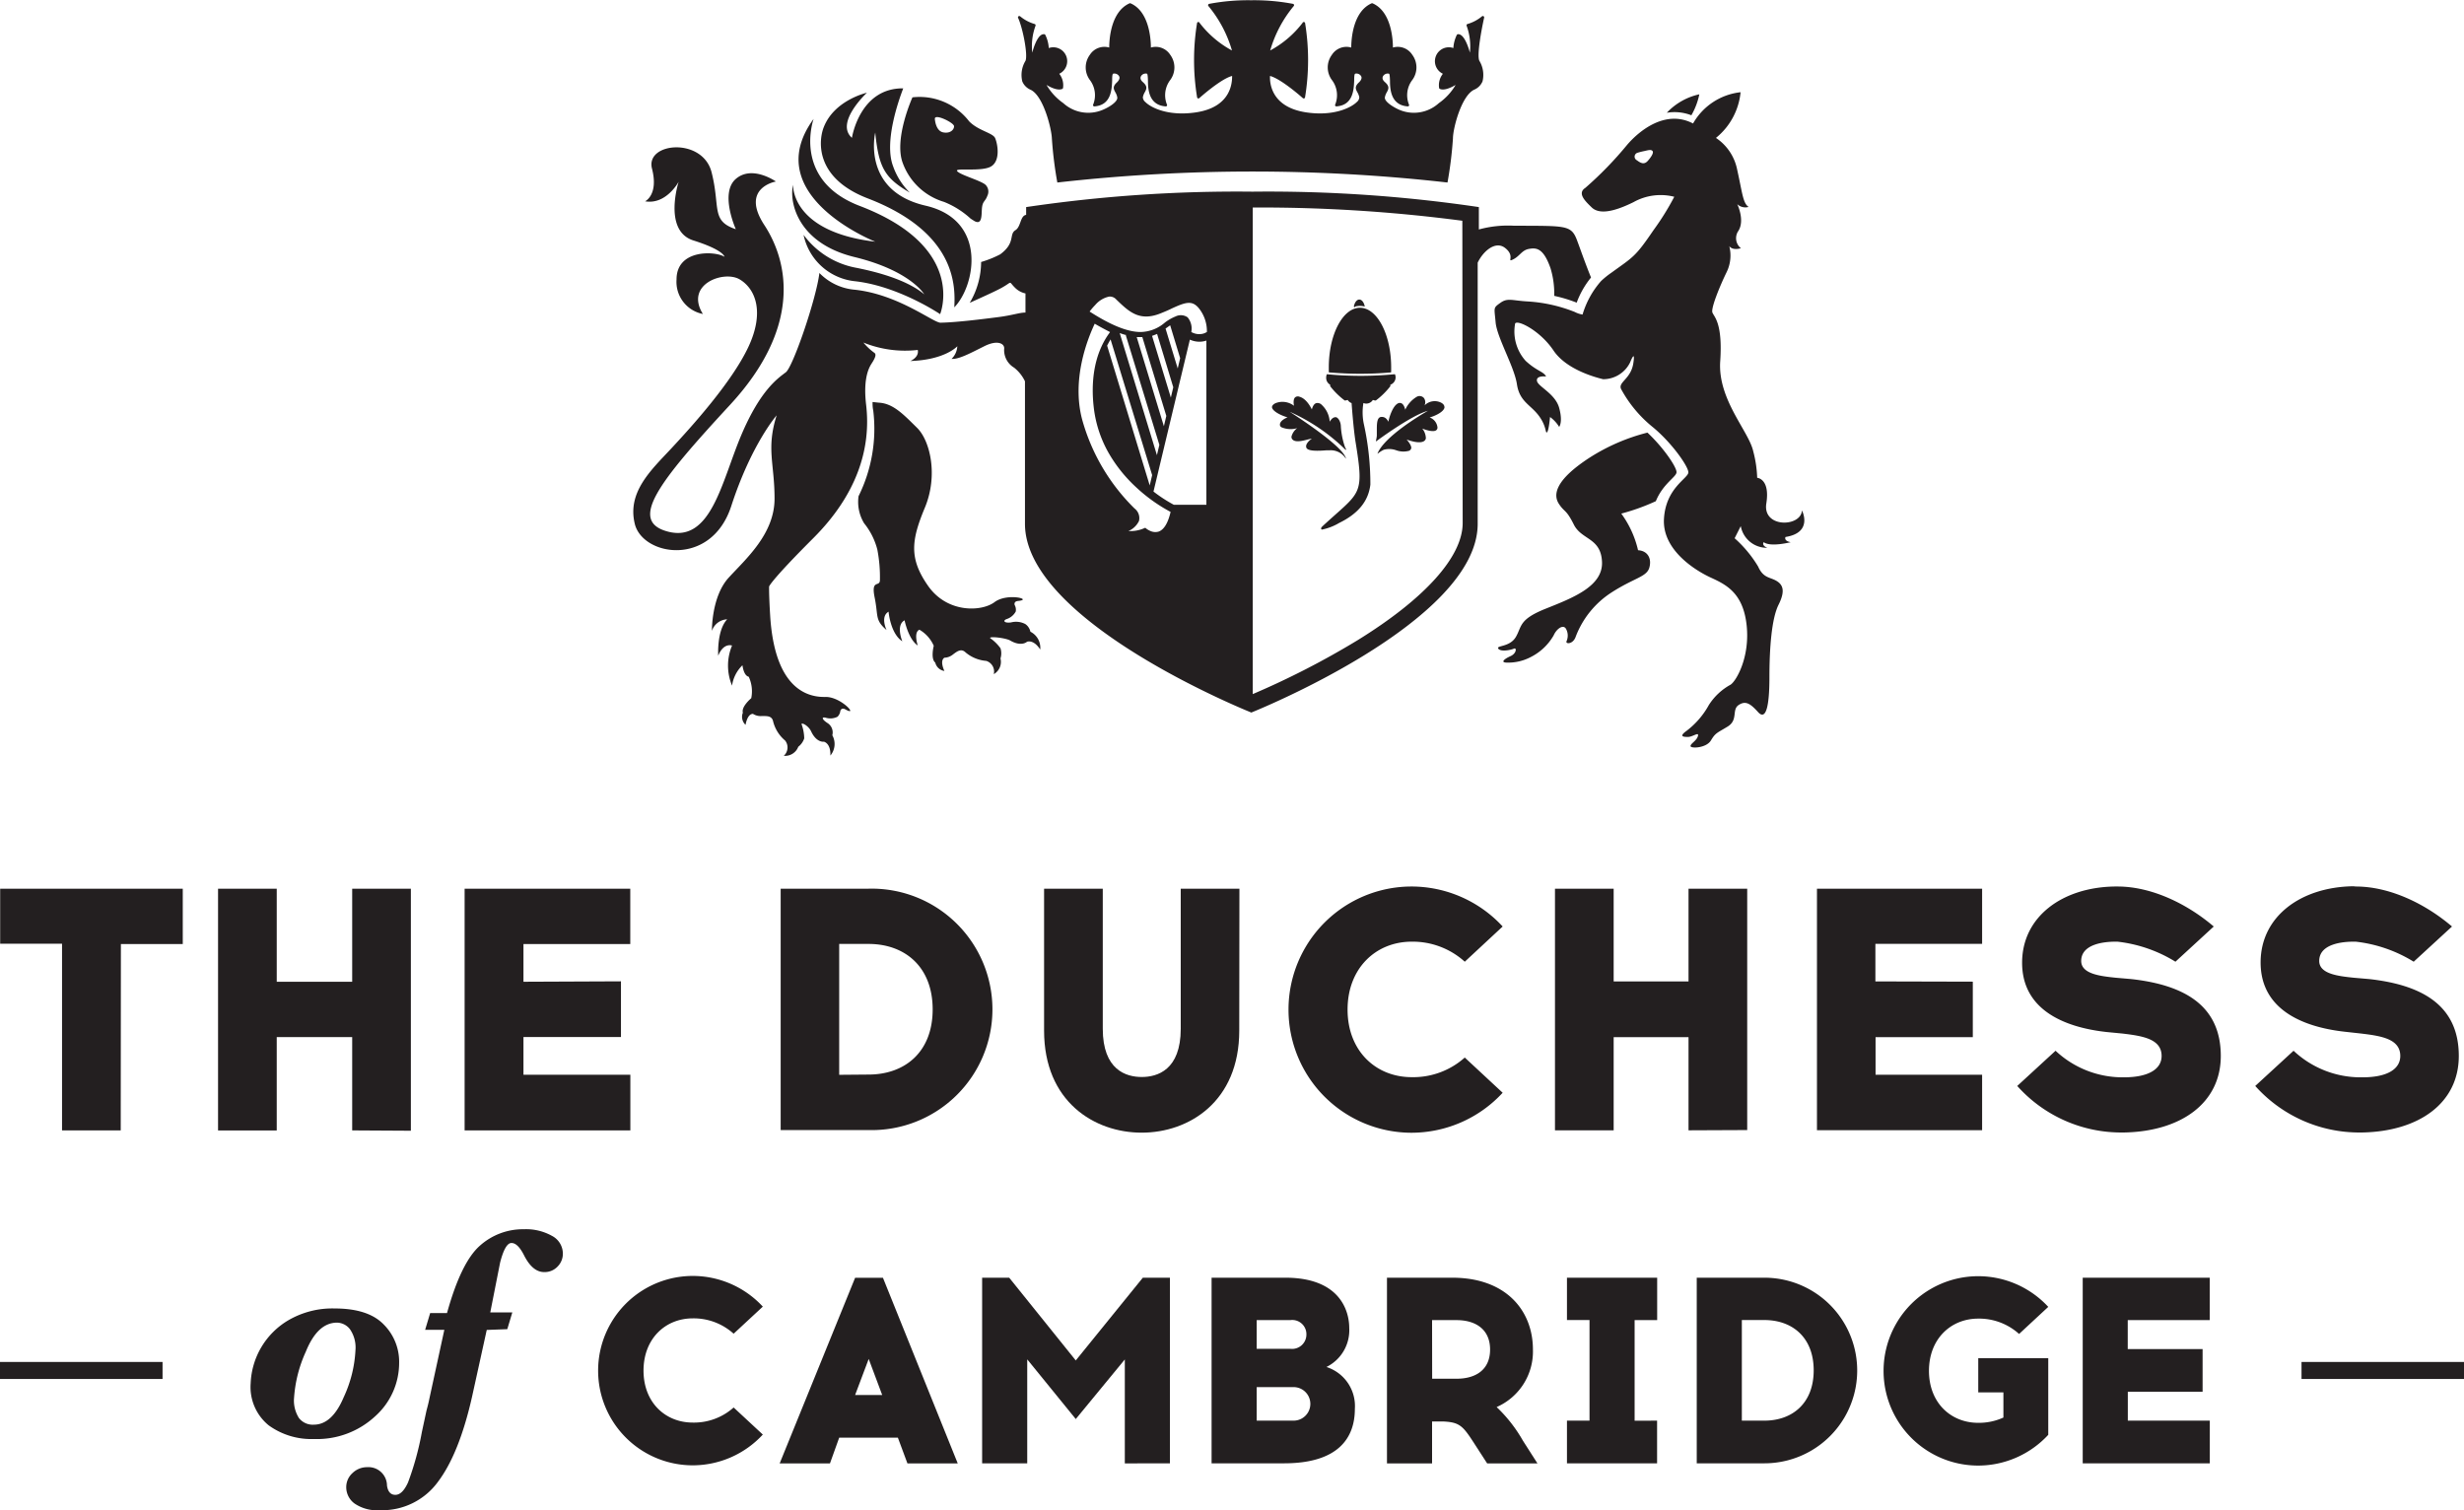
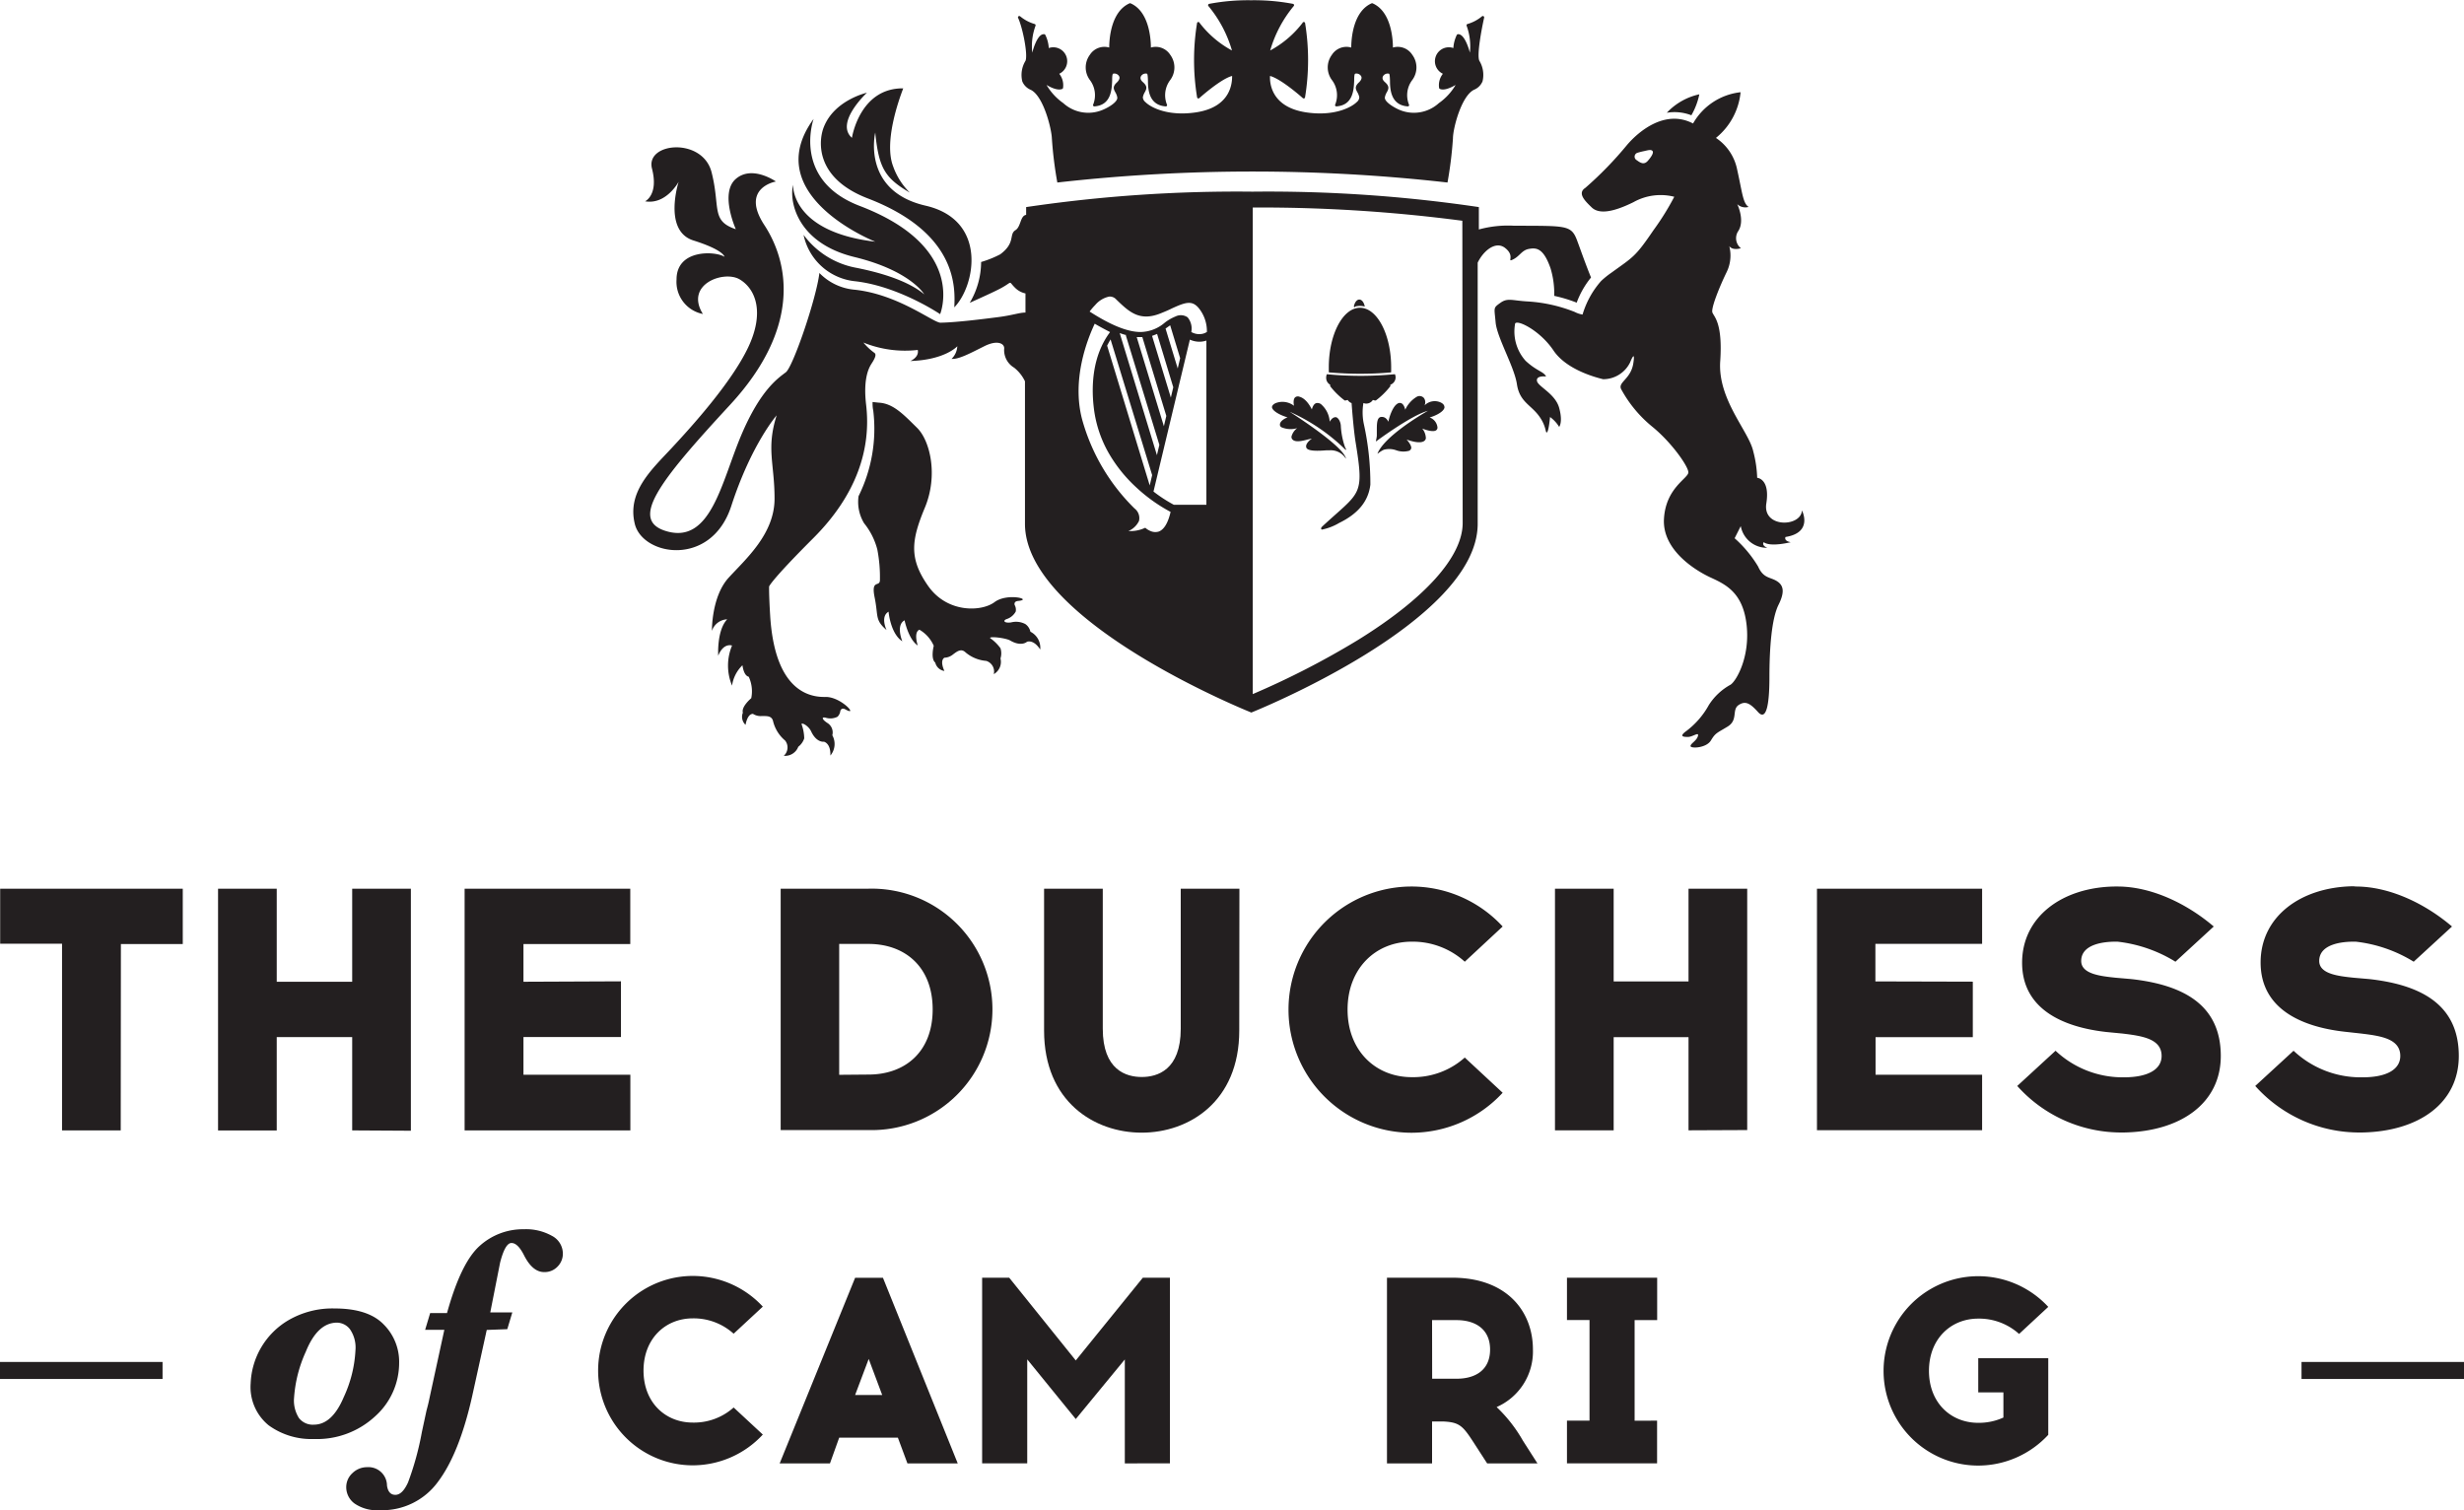
<svg xmlns="http://www.w3.org/2000/svg" viewBox="0 0 293.91 180.14">
  <defs>
    <style>.cls-1{fill:#231f20;}</style>
  </defs>
  <title>duchess-logo</title>
  <g id="duchess">
    <rect class="cls-1" y="162.45" width="19.39" height="2.03" />
    <rect class="cls-1" x="274.53" y="162.45" width="19.39" height="2.03" />
    <path class="cls-1" d="M241.67,486.85l-3.48,3.23a7.12,7.12,0,0,0-4.87-1.83c-3.29,0-5.88,2.44-5.88,6.23s2.59,6.2,5.88,6.2a7.09,7.09,0,0,0,4.87-1.8l3.48,3.23a11.4,11.4,0,0,1-8.35,3.67,11.29,11.29,0,0,1,0-22.59A11.39,11.39,0,0,1,241.67,486.85Z" transform="translate(-150.68 -331)" />
    <path class="cls-1" d="M249.68,505.55h-6l9-22.14H256l8.92,22.14h-6l-1.14-3.07h-7Zm3-8.16h3.23l-1.61-4.3Z" transform="translate(-150.68 -331)" />
    <path class="cls-1" d="M284.85,505.55v-12.4L279,500.26l-5.79-7.12v12.4h-5.38V483.4h3.23l7.94,9.87,8-9.87h3.23v22.14Z" transform="translate(-150.68 -331)" />
-     <path class="cls-1" d="M304,483.4c6.55,0,7.62,4,7.62,6a4.89,4.89,0,0,1-2.72,4.65,4.89,4.89,0,0,1,3.39,5c0,3.48-2,6.49-8.45,6.49h-8.64V483.4Zm-3.42,8.48h4a1.71,1.71,0,0,0,1.93-1.71,1.69,1.69,0,0,0-1.93-1.71h-4Zm0,8.57h4.4a2,2,0,1,0,0-4h-4.4Z" transform="translate(-150.68 -331)" />
    <path class="cls-1" d="M323.91,483.4c6.49,0,9.62,4,9.62,8.57a7.23,7.23,0,0,1-4.33,6.86,17.21,17.21,0,0,1,3.13,4l1.74,2.72h-6l-1.23-1.9c-1.61-2.5-1.9-3-4-3.1H321.5v5h-5.38V483.4Zm-2.4,12.05h2.91c2.31,0,4-1.08,4-3.48s-1.71-3.51-4-3.51H321.5Z" transform="translate(-150.68 -331)" />
    <path class="cls-1" d="M348.34,500.45v5.09H337.59v-5.09h2.69v-12h-2.69V483.4h10.76v5.06h-2.69v12Z" transform="translate(-150.68 -331)" />
-     <path class="cls-1" d="M361.14,483.4a11.07,11.07,0,1,1,0,22.14h-8.07V483.4Zm0,17.05c3.32,0,5.88-2.06,5.88-6s-2.56-6-5.88-6h-2.69v12Z" transform="translate(-150.68 -331)" />
    <path class="cls-1" d="M395,486.88l-3.48,3.23a7.12,7.12,0,0,0-4.87-1.83c-3.29,0-5.88,2.44-5.88,6.23s2.59,6.2,5.88,6.2a7.06,7.06,0,0,0,3-.63v-3h-3V493H395v9.14a11.4,11.4,0,0,1-8.35,3.67,11.29,11.29,0,0,1,0-22.59A11.39,11.39,0,0,1,395,486.88Z" transform="translate(-150.68 -331)" />
-     <path class="cls-1" d="M413.41,491.91V497h-8.92v3.45h9.78v5.09H399.11V483.4h15.15v5.06h-9.78v3.45Z" transform="translate(-150.68 -331)" />
    <path class="cls-1" d="M180.58,496a9.14,9.14,0,0,1,4.49-7.52,10.42,10.42,0,0,1,5.52-1.41q4,0,5.84,1.89a6.28,6.28,0,0,1,1.86,4.57,8.54,8.54,0,0,1-2.86,6.4,10.2,10.2,0,0,1-7.31,2.71,8.66,8.66,0,0,1-5.39-1.63A5.88,5.88,0,0,1,180.58,496Zm5.17,1.78a3.89,3.89,0,0,0,.59,2.36,2.08,2.08,0,0,0,1.77.79q2.19,0,3.58-3.3a15,15,0,0,0,1.39-5.58,3.84,3.84,0,0,0-.66-2.51,2,2,0,0,0-1.53-.78q-2.33,0-3.73,3.46A15.8,15.8,0,0,0,185.75,497.82Z" transform="translate(-150.68 -331)" />
    <path class="cls-1" d="M208.74,489.63,207,497.54q-1.54,6.85-4.09,10.22a8.23,8.23,0,0,1-6.93,3.37,4.75,4.75,0,0,1-3-.79,2.41,2.41,0,0,1-1-1.92,2.26,2.26,0,0,1,.75-1.72,2.48,2.48,0,0,1,1.74-.7,2.21,2.21,0,0,1,2.37,2.19q.16,1.11,1,1.11t1.51-1.48a34.81,34.81,0,0,0,1.65-6l.55-2.56q.25-.92.35-1.45l1.78-8.19h-2.29l.6-2H204q1.66-6,3.88-8a7.7,7.7,0,0,1,5.29-2,6.33,6.33,0,0,1,3.35.79,2.4,2.4,0,0,1,1.3,2.12,2.17,2.17,0,0,1-.63,1.54,2.11,2.11,0,0,1-1.6.66q-1.39,0-2.4-2-.74-1.47-1.5-1.47t-1.36,2.35l-1.17,5.93h2.63l-.6,2Z" transform="translate(-150.68 -331)" />
    <path class="cls-1" d="M273,338.26a3.25,3.25,0,0,0-.38,2.45,1.86,1.86,0,0,0,1,1c1.52.72,2.49,4.64,2.53,5.81a47.07,47.07,0,0,0,.65,5.25,207.29,207.29,0,0,1,46.54,0,47,47,0,0,0,.65-5.26c0-1.17,1-5.09,2.53-5.81a1.86,1.86,0,0,0,1-1,3.25,3.25,0,0,0-.38-2.45c-.33-.69.3-3.94.57-5.14a.16.16,0,0,0-.26-.16,4.76,4.76,0,0,1-1.71.91.16.16,0,0,0-.12.21,7.06,7.06,0,0,1,.39,3.21s-.53-2.16-1.36-2.2a.19.19,0,0,0-.19.07,4.1,4.1,0,0,0-.42,1.58,1.65,1.65,0,0,0-.52-.09,1.66,1.66,0,0,0-.73,3.16,2.2,2.2,0,0,0-.45,1.69.16.16,0,0,0,.1.12c.54.23,1.41-.21,1.87-.48a6.9,6.9,0,0,1-2,2.17,4.43,4.43,0,0,1-4.66.82c-.74-.31-1.86-1-1.78-1.51a1.84,1.84,0,0,1,.24-.62c.22-.4.33-.71-.25-1.21-.26-.23-.33-.47-.21-.69a.65.65,0,0,1,.71-.3c.09,0,.11.52.12.84,0,1.09.13,2.92,2.12,3.06a.17.17,0,0,0,.14-.07.16.16,0,0,0,0-.16,3,3,0,0,1,.4-2.92,2.52,2.52,0,0,0,0-3,2.06,2.06,0,0,0-2.31-.87c0-.92-.17-4.29-2.42-5.27a.16.16,0,0,0-.13,0c-2.25,1-2.42,4.35-2.42,5.27a2.06,2.06,0,0,0-2.31.87,2.52,2.52,0,0,0,0,3,3,3,0,0,1,.4,2.92.16.16,0,0,0,0,.16.17.17,0,0,0,.14.07c2-.14,2.07-2,2.12-3.06,0-.31,0-.79.12-.84a.65.65,0,0,1,.71.3c.12.22,0,.46-.21.69-.58.51-.47.81-.25,1.21a1.84,1.84,0,0,1,.24.62.78.78,0,0,1-.3.56c-.65.65-2.76,1.75-6.12,1.22-4.16-.66-4.27-3.58-4.23-4.33,1.35.35,3.89,2.62,3.91,2.64a.16.16,0,0,0,.27-.1,27.38,27.38,0,0,0,0-8.87.16.16,0,0,0-.3,0,12.07,12.07,0,0,1-3.86,3.29,14.67,14.67,0,0,1,2.81-5.3.16.16,0,0,0-.09-.26,24.85,24.85,0,0,0-5-.43h0a24.85,24.85,0,0,0-5,.43.16.16,0,0,0-.09.26,14.67,14.67,0,0,1,2.81,5.3,12.07,12.07,0,0,1-3.86-3.29.16.16,0,0,0-.3,0,27.38,27.38,0,0,0,0,8.87.16.16,0,0,0,.27.1s2.56-2.3,3.91-2.64c0,.75-.08,3.67-4.23,4.33-3.36.53-5.47-.56-6.12-1.22a.78.78,0,0,1-.3-.56,1.84,1.84,0,0,1,.24-.62c.22-.4.33-.71-.25-1.21-.26-.23-.33-.47-.21-.69a.65.65,0,0,1,.71-.3c.09,0,.11.52.12.84,0,1.09.13,2.92,2.12,3.06a.17.17,0,0,0,.14-.07.16.16,0,0,0,0-.16,3,3,0,0,1,.4-2.92,2.52,2.52,0,0,0,0-3,2.06,2.06,0,0,0-2.31-.87c0-.92-.17-4.29-2.42-5.27a.16.16,0,0,0-.13,0c-2.25,1-2.42,4.35-2.42,5.27a2.06,2.06,0,0,0-2.31.87,2.52,2.52,0,0,0,0,3,3,3,0,0,1,.4,2.92.16.16,0,0,0,0,.16.17.17,0,0,0,.14.07c2-.14,2.07-2,2.12-3.06,0-.31,0-.79.12-.84a.65.65,0,0,1,.71.3c.12.22,0,.46-.21.69-.58.51-.47.81-.25,1.21a1.84,1.84,0,0,1,.24.62c.09.52-1,1.2-1.78,1.51a4.43,4.43,0,0,1-4.66-.82,6.9,6.9,0,0,1-2-2.17c.46.28,1.33.71,1.87.48a.16.16,0,0,0,.1-.12,2.2,2.2,0,0,0-.45-1.69,1.66,1.66,0,0,0-1.25-3.07,4.1,4.1,0,0,0-.42-1.58.19.19,0,0,0-.19-.07c-.83,0-1.36,2.2-1.36,2.2a7.06,7.06,0,0,1,.39-3.21.16.16,0,0,0-.12-.21,4.76,4.76,0,0,1-1.71-.91.16.16,0,0,0-.26.16C272.68,334.32,273.31,337.57,273,338.26Z" transform="translate(-150.68 -331)" />
    <circle class="cls-1" cx="167.99" cy="18.05" r="1.96" />
    <circle class="cls-1" cx="156.13" cy="17.38" r="1.96" />
    <circle class="cls-1" cx="142.65" cy="17.38" r="1.96" />
    <circle class="cls-1" cx="130.79" cy="18.05" r="1.96" />
    <path class="cls-1" d="M304.26,380.78c-.28.11-.91.42-.91.87a.36.36,0,0,0,.16.3,2.79,2.79,0,0,0,1.9.12,1.83,1.83,0,0,0-.68,1,.44.44,0,0,0,.12.35c.34.37,1.16.18,1.82,0l.5-.11c-.28.2-.84.67-.66,1.1s1.43.38,2.4.3l.36,0a2.13,2.13,0,0,1,1.95,1l0,0h0a0,0,0,0,0,0-.05c-.36-1.38-5.21-4.58-6.71-5.55a22.62,22.62,0,0,1,6.68,4.55,0,0,0,0,0,.07-.05,1.87,1.87,0,0,1-.18-.38,9.29,9.29,0,0,1-.46-2.35c0-.47-.23-1-.57-1.12-.17,0-.44,0-.76.54a3,3,0,0,0-.94-2,.7.7,0,0,0-.69-.21c-.3.11-.45.53-.5.75-.17-.35-.69-1.31-1.48-1.52a.51.51,0,0,0-.52.08c-.25.24-.17.8-.13,1a2.25,2.25,0,0,0-2.23-.3c-.28.15-.42.32-.39.52C302.55,380.13,303.61,380.6,304.26,380.78Z" transform="translate(-150.68 -331)" />
-     <path class="cls-1" d="M258.36,350.44a7.54,7.54,0,0,0,4.92,4.64,10.36,10.36,0,0,1,3.18,2l.28.18.21.13c.87.44.8-.68.85-1.45.07-1,.38-.83.66-1.6a1.13,1.13,0,0,0-.26-1.33c-.66-.52-3-1.15-3.35-1.6s3,.14,4.1-.59.71-2.72.43-3.35-2-.87-3.1-2a7.47,7.47,0,0,0-6.76-2.86S257.28,347.55,258.36,350.44Zm6.11-4.47c.09.39-.35,1-1.28.82s-1-1.62-1-1.62C262.18,344.52,264.38,345.61,264.46,346Z" transform="translate(-150.68 -331)" />
-     <path class="cls-1" d="M350.66,387.32c0-.63-1.55-2.92-3.47-4.72a23.48,23.48,0,0,0-6.92,3c-4.16,2.71-4.33,4.45-3.64,5.5s.85.61,1.78,2.47,3.23,1.54,3.36,4.45-3.48,4.29-6.71,5.58-2.83,2.1-3.56,3.36-2.39,1-2.1,1.41,1.5.16,1.86,0,.32.57-.4.89-1.21.73-.53.77a5.77,5.77,0,0,0,3-.69,6.52,6.52,0,0,0,2.67-2.55c.36-.81,1.13-1.33,1.46-.81a1.65,1.65,0,0,1,.08,1.5c-.16.36.77.4,1.09-.53a10.86,10.86,0,0,1,4.24-5.26c2.75-1.78,4.24-1.86,4.55-3s-.26-2-1.35-2.06a11.93,11.93,0,0,0-2-4.37,25.26,25.26,0,0,0,4.12-1.48C349.05,388.67,350.66,387.88,350.66,387.32Z" transform="translate(-150.68 -331)" />
    <path class="cls-1" d="M352.43,344.75a8.42,8.42,0,0,0,.95-2.5,7.5,7.5,0,0,0-3.88,2.2A5.58,5.58,0,0,1,352.43,344.75Z" transform="translate(-150.68 -331)" />
    <path class="cls-1" d="M330.15,360.53c1.36,1,.19,1.81,1,1.42s1.05-1.11,1.9-1.26,1.73-.16,2.59,2.34a10.4,10.4,0,0,1,.43,3.26,17.17,17.17,0,0,1,2.68.81,10.46,10.46,0,0,1,1.71-3c-.71-1.74-1.31-3.49-1.67-4.44-.7-1.87-1.36-1.7-7.58-1.74a13.15,13.15,0,0,0-4.13.45V355.7a171.67,171.67,0,0,0-27-1.84,171.67,171.67,0,0,0-27,1.84v.93c-.72.1-.61,1.41-1.27,1.82-.82.5.05,1.51-1.83,2.89a12.45,12.45,0,0,1-2.27.91,9.59,9.59,0,0,1-1.36,4.87c1.14-.52,2.9-1.3,3.75-1.76,1.51-.82.75-.88,1.76.06A2.48,2.48,0,0,0,273,366v2.28c-.72,0-1.55.33-3.3.55-1.94.25-5,.63-6.84.66-.86,0-5-3.36-10.19-3.93a6.66,6.66,0,0,1-4.25-2c-.38,3.12-3.15,11.18-4,11.84s-3,2-5.34,7.55-3.59,12.87-8.8,11.44c-4.64-1.27-1.07-5.85,7.48-15.1s7-17,4.09-21.45,1.38-5.19,1.38-5.19-2.83-2-4.78-.31,0,6,0,6c-3-1-1.82-2.58-2.89-6.79s-7.92-3.58-7.11-.44-.82,3.9-.82,3.9c2.52.44,4-2.33,4-2.33s-1.89,5.85,1.76,7,3.71,1.95,3.71,1.95c-1.07-.69-5.72-.94-5.72,2.7a3.9,3.9,0,0,0,3.14,4.12c-2.2-3.55,2.52-5.25,4.4-4.12s3,3.9,1,8.11-6.73,9.43-9.12,12-5.34,5.22-4.4,9.05,9.12,5.22,11.51-2.14,5.41-10.81,5.41-10.81c-1.26,4-.25,5.72-.25,9.93s-3.4,7.17-5.47,9.43-2,6.35-2,6.35a2,2,0,0,1,1.82-1.38c-1.26,1.32-1.07,4.34-1.07,4.34C237,407.61,238,408,238,408a6.19,6.19,0,0,0,0,4.78,4.21,4.21,0,0,1,1.24-2.43c.08.54.27,1.26.75,1.37a4.12,4.12,0,0,1,.3,2.56s-1.21,1-1,1.73a1.31,1.31,0,0,0,.32,1.45s.2-1.33.89-1.31a1.69,1.69,0,0,0,1,.26c.64,0,1.27-.07,1.41.68a4.37,4.37,0,0,0,1.42,2.24,1.33,1.33,0,0,1-.16,1.82,1.68,1.68,0,0,0,1.73-1.08,2.05,2.05,0,0,0,.71-1,5.22,5.22,0,0,0-.33-1.72c.15-.18.89.32,1.14.86.65,1.41,1.54,1.26,1.54,1.26s.82.16.77,1.65a2.14,2.14,0,0,0,.23-2.42,1.32,1.32,0,0,0-.58-1.46c-.73-.48-.69-.76-.2-.63a1.9,1.9,0,0,0,1.4-.12,1.18,1.18,0,0,0,.34-.71s.12-.44.61-.16c1.61.9-.52-1.53-2.39-1.49s-6.07-.66-6.6-9.81c-.15-2.51-.12-3.36-.12-3.36s.13-.63,5.28-5.78,6.92-10.63,6.29-15.92c-.31-2.65.13-4.09.64-4.87s.59-1.14.34-1.31a7.14,7.14,0,0,1-1.3-1.22,13.24,13.24,0,0,0,6.48.88c.19.88-.88,1.32-.88,1.32,4.15-.13,5.6-1.76,5.6-1.76a2.27,2.27,0,0,1-.69,1.51c.88.06,2.26-.69,3.9-1.51s2.44-.28,2.38.29a2.43,2.43,0,0,0,1.18,2.26,4.57,4.57,0,0,1,1.3,1.63v17c0,11.74,27,22.51,27,22.51s27-10.77,27-22.51c0-8,0-22.65,0-31.15C327.57,361,329,359.72,330.15,360.53Zm-41.28,33.88a1.42,1.42,0,0,1-1-.09,2.25,2.25,0,0,1-.46-.27l-.12-.1-.14.06a4.09,4.09,0,0,1-1.87.33,2.48,2.48,0,0,0,1.26-1.2,1.44,1.44,0,0,0-.53-1.49A23.76,23.76,0,0,1,279.75,381c-1.23-4.69.57-9.39,1.51-11.39.64.38,1.26.7,1.83,1-2.15,2.87-2.25,6.52-1.93,9.11a14.22,14.22,0,0,0,1.89,5.53,17.27,17.27,0,0,0,3.14,3.86,19.4,19.4,0,0,0,4.12,2.95C290,393.39,289.52,394.19,288.87,394.41Zm1.76-17.22-.29,1.23-2.24-7.36.15-.05.28-.11.17-.07Zm-.92-7,.55-.39,1.19,3.92-.29,1.23Zm.09,10.42-.29,1.23-3.24-10.63h.67Zm-.83,3.45-.29,1.23-4.44-14.56.3.1.35.11.09,0,0,.09Zm-.86,3.61-.29,1.23-5.07-16.64,0-.06.21-.39.19-.33Zm6.47,3.54h-3.88a17.18,17.18,0,0,1-2.43-1.58l4.34-18.12a2.8,2.8,0,0,0,1.13.25,2.57,2.57,0,0,0,.84-.14Zm.05-20.61a1.6,1.6,0,0,1-.49.21,1.89,1.89,0,0,1-1.36-.21,2.1,2.1,0,0,0-.44-1.75,1.42,1.42,0,0,0-1.45-.1,5.28,5.28,0,0,0-1.29.75,4.54,4.54,0,0,1-2.86,1.1c-1.55,0-3.54-.8-6.09-2.44a8.05,8.05,0,0,1,.67-.78,3,3,0,0,1,1.64-1,1,1,0,0,1,.84.31l.08.08c1.46,1.4,2.71,2.62,5.23,1.61.5-.2,1-.41,1.35-.59,1.66-.76,2.43-1,3.24,0A4.37,4.37,0,0,1,294.64,370.63Zm30.52,22.79c0,4-4.47,9-12.58,14a98.9,98.9,0,0,1-12.46,6.4V355.75a185.05,185.05,0,0,1,25,1.58Z" transform="translate(-150.68 -331)" />
    <path class="cls-1" d="M254.18,354.66c10.8,4.15,10.43,10.75,10.33,13,2.52-2.58,4-10.42-3.43-12.13-7.67-1.77-6-8.72-6-8.72.42,4.17,1.11,5.41,4.12,7.16a8.24,8.24,0,0,1-2-3.17c-1.07-2.85.63-7.73,1.22-9.26-5.21-.06-6.12,5.9-6.12,5.9-2.06-1.81,1.79-5.38,1.79-5.38s-3.84.85-5.13,4.06C248.32,347.67,247.78,352.2,254.18,354.66Z" transform="translate(-150.68 -331)" />
    <path class="cls-1" d="M252.57,361.65c6.73,1.63,8.36,4.46,8.36,4.46-1.26-1.07-3.67-2.28-8.07-3.16a10.06,10.06,0,0,1-6.33-3.94,7,7,0,0,0,6.1,5.53c5.22.57,10.19,3.93,10.19,3.93s3.3-8-9.62-12.92c-8.09-3.11-5.47-10.37-5.47-10.37-6.67,9.12,7.36,14.65,7.36,14.65-10.12-1.19-9.81-6.79-9.81-6.79C244.78,355.11,245.84,360,252.57,361.65Z" transform="translate(-150.68 -331)" />
    <path class="cls-1" d="M309.24,375.42c1.21.1,2.44.16,3.66.16s2.45-.05,3.66-.16a.06.06,0,0,0,.06-.06c0-.2,0-.38,0-.54,0-3.92-1.67-7.11-3.72-7.11s-3.72,3.19-3.72,7.11c0,.16,0,.34,0,.54A.06.06,0,0,0,309.24,375.42Z" transform="translate(-150.68 -331)" />
    <path class="cls-1" d="M312.33,367.56a2.23,2.23,0,0,1,1.13,0h0l0,0a.06.06,0,0,0,0-.06c-.11-.48-.36-.77-.64-.77s-.53.3-.64.77a.06.06,0,0,0,0,.06A.06.06,0,0,0,312.33,367.56Z" transform="translate(-150.68 -331)" />
    <path class="cls-1" d="M316,380.91a.74.74,0,0,0-.63-.17c-.45.09-.46.84-.46,1.55,0,.24,0,.48,0,.69a4,4,0,0,1-.12.64,0,0,0,0,0,.07,0S319,380.54,321,380c-1.07.62-5.16,3.08-6,5.07a0,0,0,0,0,0,.05H315a3.83,3.83,0,0,1,.73-.47,2.45,2.45,0,0,1,1.5.06,2.54,2.54,0,0,0,1.52.06.43.43,0,0,0,.27-.34c0-.33-.32-.73-.55-1,.47.17,1.56.51,2.06.19a.49.49,0,0,0,.23-.34,1.91,1.91,0,0,0-.43-1.16c.36.14,1.3.46,1.66.2a.39.39,0,0,0,.15-.37,1.42,1.42,0,0,0-.93-1.16c.65-.17,1.68-.66,1.77-1.18,0-.22-.09-.41-.38-.57a1.7,1.7,0,0,0-2,.32.88.88,0,0,0-.06-.87.68.68,0,0,0-.87-.16,3.45,3.45,0,0,0-1.37,1.54c-.05-.22-.18-.64-.46-.77a.48.48,0,0,0-.47.05c-.59.35-1,1.67-1.08,2.16A1.21,1.21,0,0,0,316,380.91Z" transform="translate(-150.68 -331)" />
    <path class="cls-1" d="M273.59,406.35a1.5,1.5,0,0,0-.6-.91,2.36,2.36,0,0,0-1.71-.2c-.86.11-1-.23-.52-.4a1.9,1.9,0,0,0,1.08-.9,1.18,1.18,0,0,0-.13-.78s-.15-.43.41-.48c1.84-.18-1.3-1-2.81.14s-5.61,1.36-7.92-1.93-2-5.47-.39-9.34.62-8-.93-9.52-2.82-2.91-4.55-3l-.76-.08c0,.31,0,.64.08,1a18.09,18.09,0,0,1-1.75,10.23l0,0a4.91,4.91,0,0,0,.66,3.23,8.28,8.28,0,0,1,1.58,3.14,17.44,17.44,0,0,1,.31,3.62c0,.93-1.09-.16-.63,2.1s0,2.65,1.42,3.88c0,0-.78-1.6.24-2.19,0,0,.22,2.62,1.64,3.53,0,0-.81-1.92.27-2.5,0,0,.45,2.26,1.57,3,0,0-.53-1.57.2-1.88a4.12,4.12,0,0,1,1.71,1.92s-.4,1.54.18,2a1.31,1.31,0,0,0,1.09,1s-.6-1.2,0-1.58a1.69,1.69,0,0,0,1-.37c.52-.39,1-.78,1.54-.25a4.37,4.37,0,0,0,2.45,1,1.33,1.33,0,0,1,.9,1.58,1.68,1.68,0,0,0,.8-1.87,2.05,2.05,0,0,0,0-1.22,5.22,5.22,0,0,0-1.25-1.22c0-.23,1.9,0,2.41.3,1.34.78,2,.15,2,.15s.76-.34,1.58.92A2.14,2.14,0,0,0,273.59,406.35Z" transform="translate(-150.68 -331)" />
    <path class="cls-1" d="M309.35,376.89a.85.85,0,0,0,0,.18,9.07,9.07,0,0,0,1.73,1.7.91.91,0,0,0,.35-.07.93.93,0,0,0,.47.38s.21,3,.48,4.68c1.05,6.49.58,5.82-3.94,10-.09.08-.23.24-.16.34s0,.06.13.06a6.57,6.57,0,0,0,2-.78c2.28-1.11,3.5-2.61,3.73-4.58a33.16,33.16,0,0,0-.77-7.18,6.7,6.7,0,0,1-.06-2.55.92.92,0,0,0,.34.07.93.93,0,0,0,.79-.44.91.91,0,0,0,.35.07,9.07,9.07,0,0,0,1.73-1.7.85.85,0,0,0,0-.18.93.93,0,0,0,.63-.88.91.91,0,0,0-.08-.37.06.06,0,0,0-.06,0c-1.3.12-2.66.19-4,.19s-2.73-.06-4-.19a.06.06,0,0,0-.06,0,.91.91,0,0,0-.08.37A.93.93,0,0,0,309.35,376.89Z" transform="translate(-150.68 -331)" />
    <path class="cls-1" d="M365.62,391.88c-.1,2-4.72,2.13-4.25-.83s-1.09-3.06-1.09-3.06a14,14,0,0,0-.47-3.16c-.52-2.39-4.25-6.17-3.94-10.74s-.73-5.29-.93-5.81.91-3.22,1.7-4.83a4.5,4.5,0,0,0,.31-3.1c.4.58,1.39.26,1.39.26a1.53,1.53,0,0,1-.29-2.09c.78-1.29-.15-3.17-.15-3.17a1.41,1.41,0,0,0,1.36.33c-.68-.43-.75-1.67-1.36-4.41a5.92,5.92,0,0,0-2.54-3.82A8,8,0,0,0,358.3,342a7.45,7.45,0,0,0-5.67,3.73c-3.28-1.72-6.42.87-7.85,2.53a43.4,43.4,0,0,1-5,5.15c-1,.65,0,1.59.75,2.32s2.21.76,5-.62a6.63,6.63,0,0,1,4.86-.64,31.37,31.37,0,0,1-2.49,4c-2.18,3.21-2.41,3.17-5,5.05a10.32,10.32,0,0,0-1.24,1,10.57,10.57,0,0,0-2.21,4,3.05,3.05,0,0,1-.93-.31,18.06,18.06,0,0,0-5.55-1.25c-1.92-.1-2.44-.47-3.32.16s-.73.52-.57,2.33,2.23,5.29,2.54,7.37,1.61,2.44,2.59,3.74.78,2.18,1,2,.36-1.82.36-1.82a4,4,0,0,1,1.09,1.18s.47-.56,0-2.27-2.54-2.54-2.65-3.22,1.09-.52,1.09-.52c-.31-.62-1.09-.62-2.44-1.87a5.23,5.23,0,0,1-1.25-4.46c.31-.47,3,.88,4.57,3.22s5.15,3.24,5.92,3.43a3.57,3.57,0,0,0,3.22-2s.68-1.74.38.13-1.85,2.22-1.45,3.05a15,15,0,0,0,3.71,4.48c2.28,1.85,4.31,4.73,4.31,5.45s-2.7,1.83-2.91,5.56,3.79,6.17,5.6,7,3.84,1.82,4.26,5.66-1.25,6.69-1.92,7.11a7.11,7.11,0,0,0-2.59,2.43,9.79,9.79,0,0,1-2.65,3.07c-.93.67-.42.73.16.73s1.35-.67,1.19-.1-.88.88-.88,1.19,1.87.26,2.43-.67.73-.88,2-1.66.47-2,1.3-2.56,1.4-.19,2.33.84,1.35-.67,1.35-4.15.26-7,1.09-8.66.52-2.39-.26-2.85-1.56-.31-2.18-1.71a14.5,14.5,0,0,0-2.8-3.37l.73-1.45a3.16,3.16,0,0,0,3.16,2.59c-.73-.31-.42-.67-.42-.67.83.62,3.22,0,3.22,0-.88-.16-.62-.62-.62-.62C367,394.52,365.62,391.88,365.62,391.88Zm-18.39-41.69c-.42.47-.82.29-1.31-.08a.48.48,0,0,1,.06-.88,7.65,7.65,0,0,1,.82-.21c.52-.12.84-.21,1,0S347.63,349.74,347.23,350.19Z" transform="translate(-150.68 -331)" />
    <path class="cls-1" d="M165.08,465.83h-7V443.56h-7.38V437h21.78v6.6h-7.38Z" transform="translate(-150.68 -331)" />
    <path class="cls-1" d="M192.69,465.83V454.7h-9v11.14h-7V437h7v11.1h9V437h7v28.87Z" transform="translate(-150.68 -331)" />
    <path class="cls-1" d="M224.75,448.05v6.64H213.12v4.5h12.75v6.64H206.1V437h19.76v6.6H213.12v4.5Z" transform="translate(-150.68 -331)" />
    <path class="cls-1" d="M254.28,437a14.4,14.4,0,1,1,0,28.79H243.8V437Zm0,22.17c4.32,0,7.65-2.67,7.65-7.77s-3.33-7.81-7.65-7.81h-3.5V459.2Z" transform="translate(-150.68 -331)" />
    <path class="cls-1" d="M298.5,453.93c0,8.47-6,12.17-11.64,12.17s-11.64-3.7-11.64-12.17V437h7v16.7c0,4.94,2.8,5.76,4.65,5.76s4.65-.82,4.65-5.76V437h7Z" transform="translate(-150.68 -331)" />
    <path class="cls-1" d="M329.92,441.51l-4.52,4.2a9.25,9.25,0,0,0-6.33-2.39c-4.28,0-7.65,3.17-7.65,8.1s3.37,8.06,7.65,8.06a9.22,9.22,0,0,0,6.33-2.34l4.52,4.2a14.81,14.81,0,0,1-10.86,4.77,14.68,14.68,0,0,1,0-29.37A14.81,14.81,0,0,1,329.92,441.51Z" transform="translate(-150.68 -331)" />
    <path class="cls-1" d="M352.09,465.82V454.71h-8.93v11.11h-7V437h7v11.06h8.93V437h7v28.79Z" transform="translate(-150.68 -331)" />
    <path class="cls-1" d="M386,448.09v6.62h-11.6v4.48h12.71v6.62h-19.7V437h19.7v6.58H374.38v4.48Z" transform="translate(-150.68 -331)" />
    <path class="cls-1" d="M403.26,436.74c4,0,8.23,2,11.48,4.77l-4.57,4.2a16.68,16.68,0,0,0-6.91-2.39H403c-1.27,0-4.07.25-4.07,2.3,0,1.56,2.3,1.81,4.11,2l1.85.16c5.92.66,10.69,2.88,10.69,9.17,0,5.64-4.77,9-11.52,9.13h-.21a16.63,16.63,0,0,1-12.55-5.55l4.57-4.2a11.68,11.68,0,0,0,8,3.17H404c3,0,4.52-1,4.52-2.55,0-2.06-2.34-2.39-4.65-2.67L402,454.1c-5.35-.58-10.12-2.8-10.12-8.27s4.77-9,11.06-9.09Z" transform="translate(-150.68 -331)" />
    <path class="cls-1" d="M431.68,436.74c4,0,8.23,2,11.48,4.77l-4.57,4.2a16.68,16.68,0,0,0-6.91-2.39h-.29c-1.27,0-4.07.25-4.07,2.3,0,1.56,2.3,1.81,4.11,2l1.85.16c5.92.66,10.69,2.88,10.69,9.17,0,5.64-4.77,9-11.52,9.13h-.21a16.63,16.63,0,0,1-12.55-5.55l4.57-4.2a11.68,11.68,0,0,0,8,3.17h.21c3,0,4.52-1,4.52-2.55,0-2.06-2.34-2.39-4.65-2.67l-1.89-.21c-5.35-.58-10.12-2.8-10.12-8.27s4.77-9,11.06-9.09Z" transform="translate(-150.68 -331)" />
  </g>
</svg>